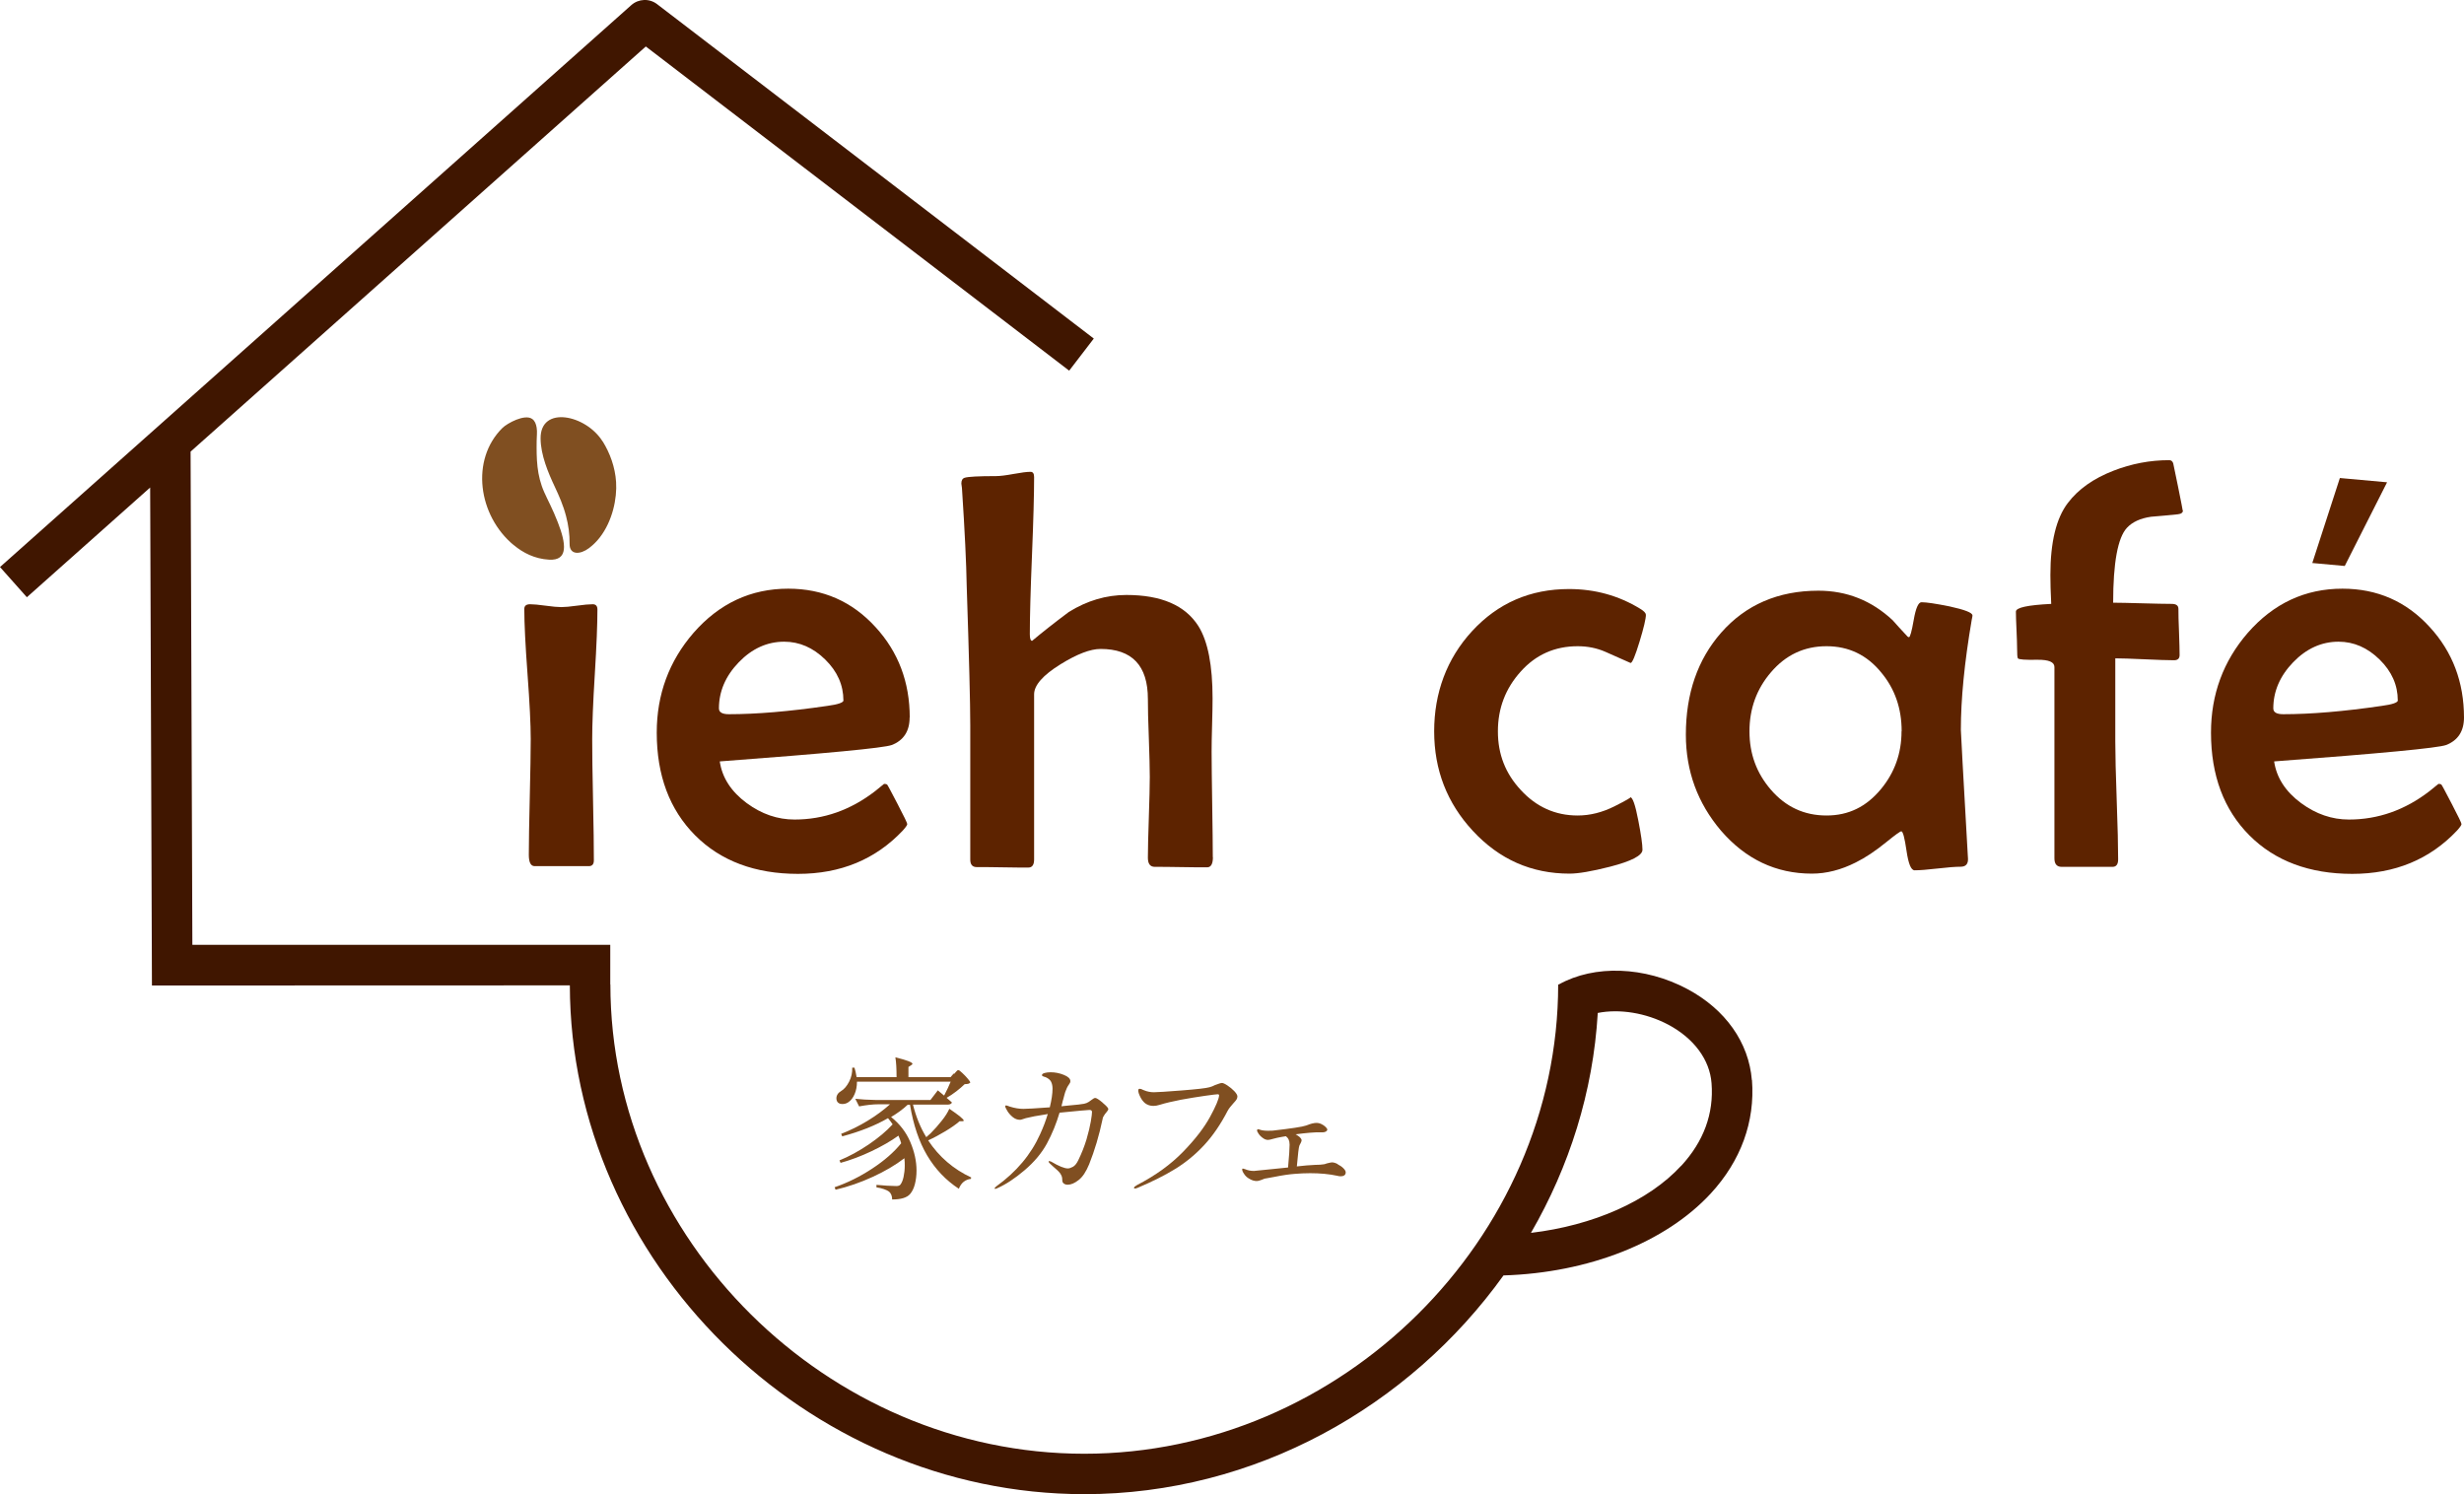
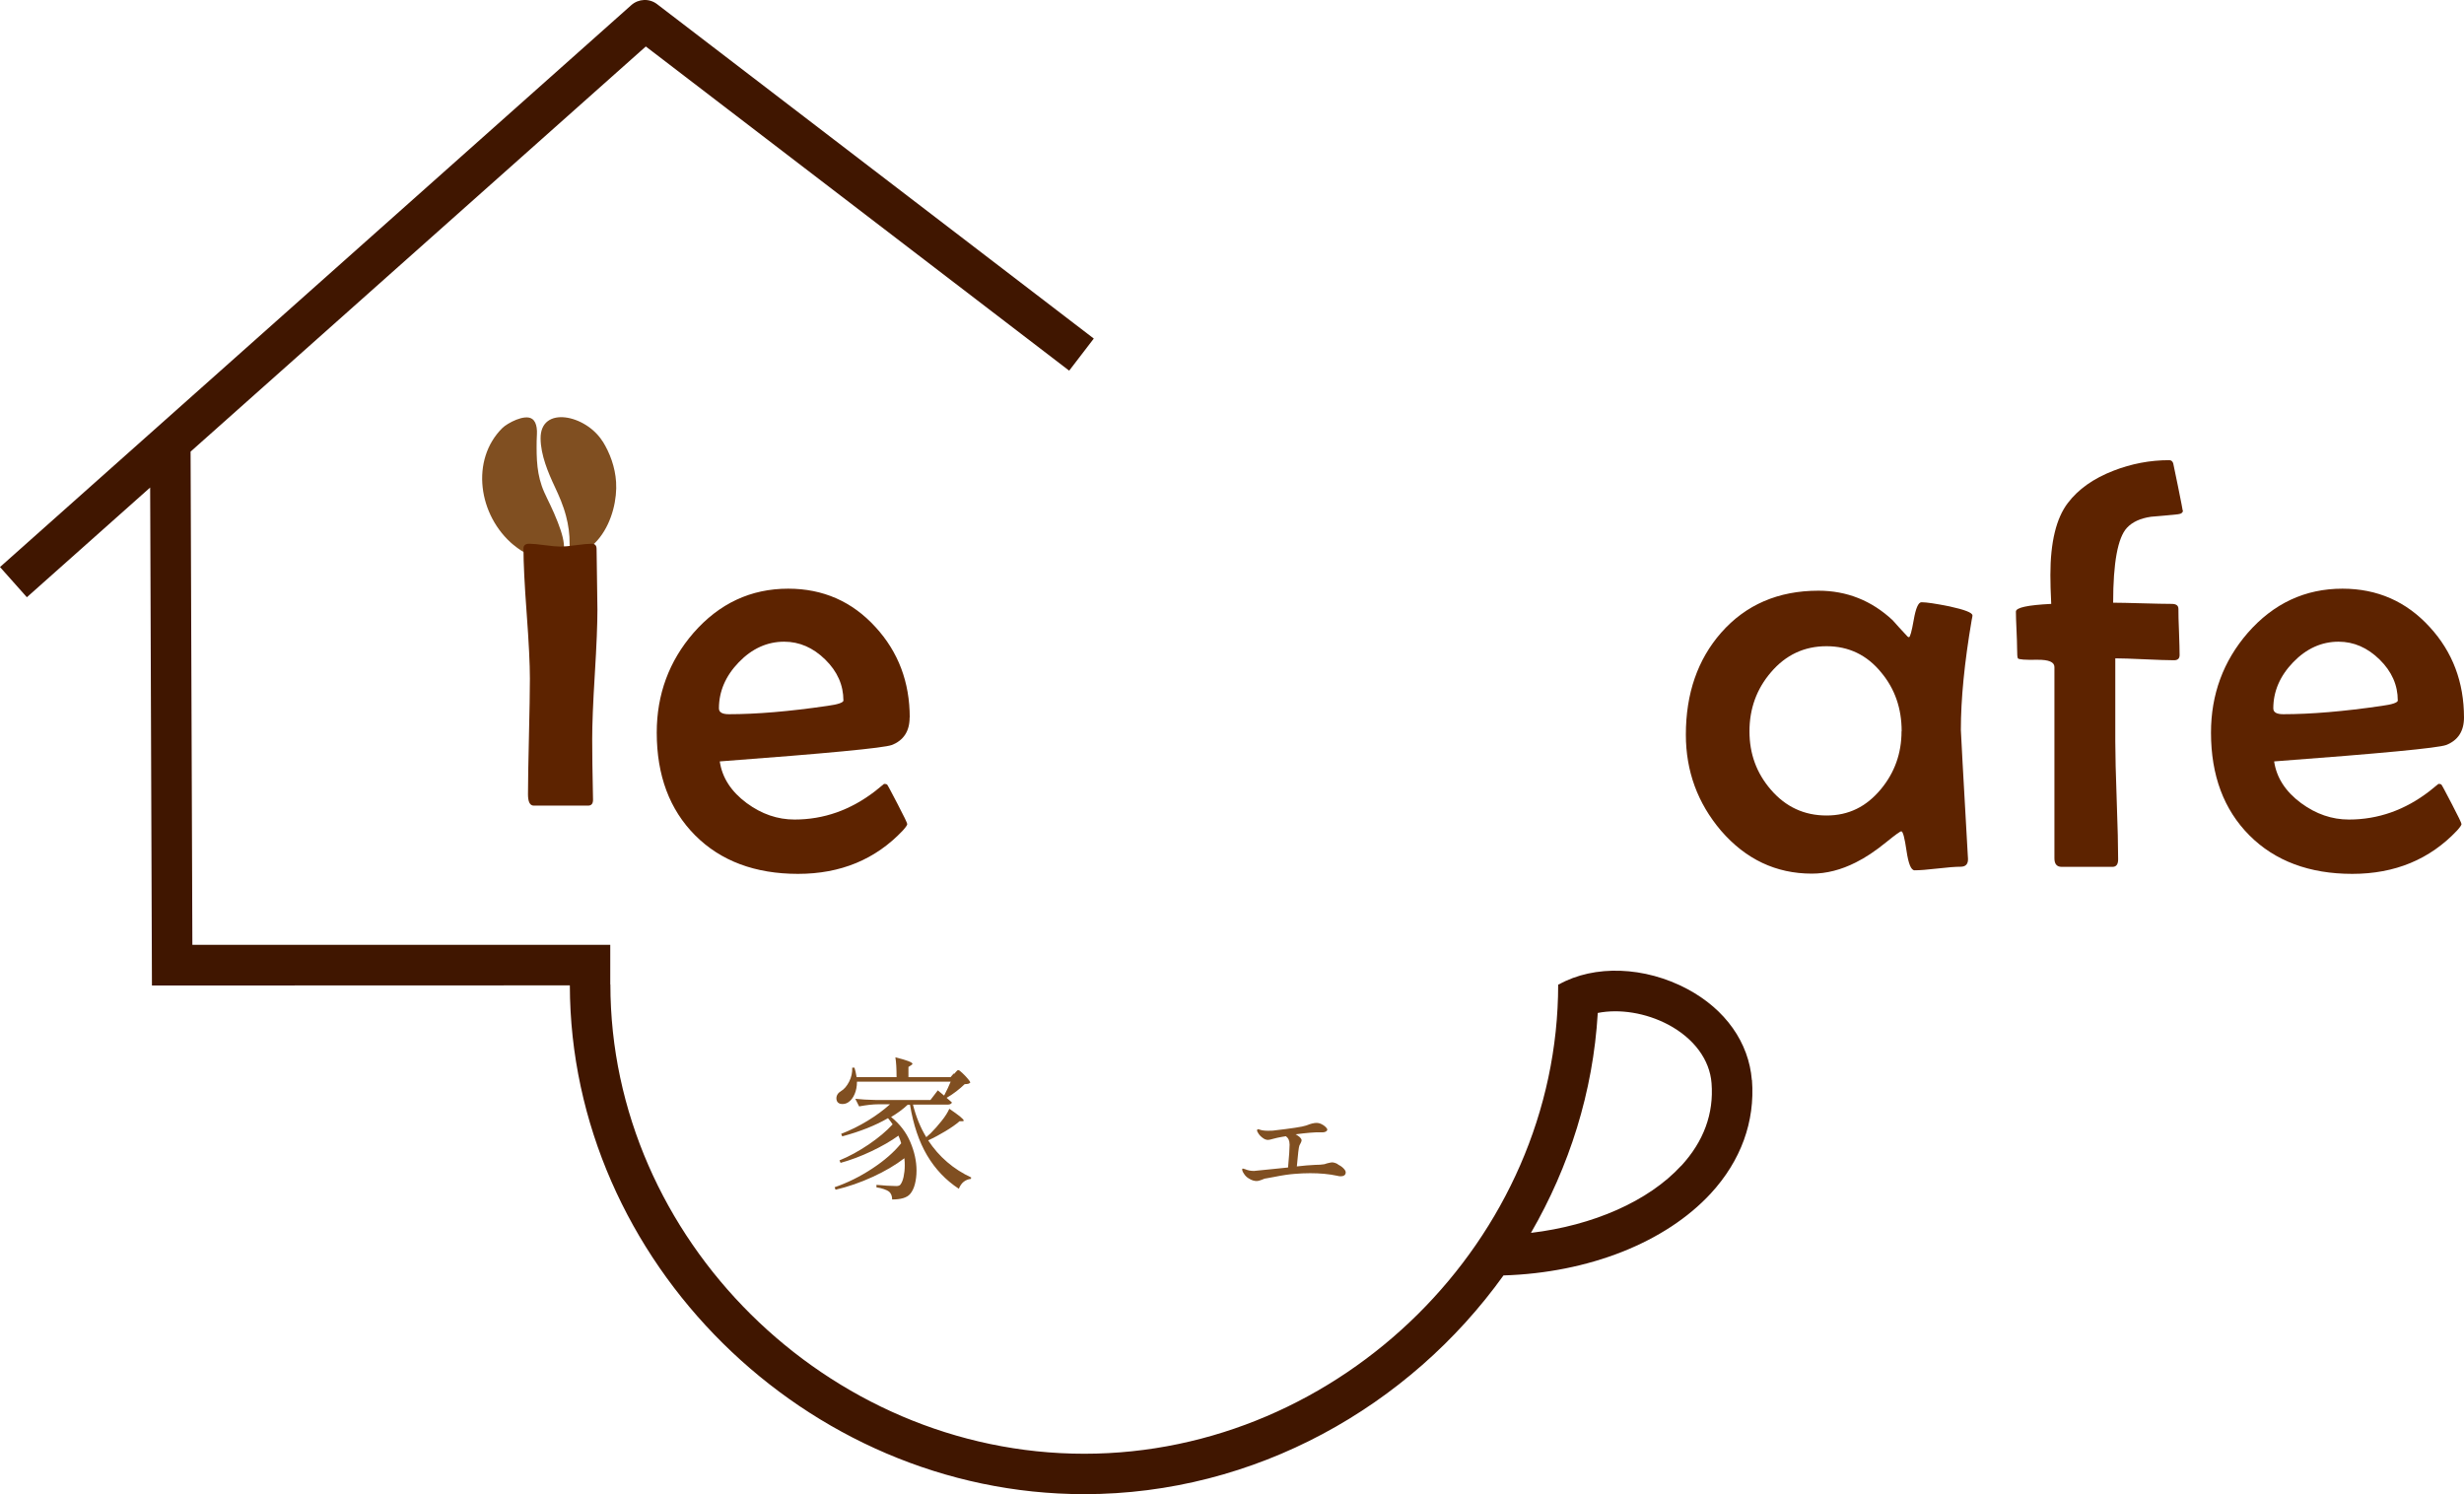
<svg xmlns="http://www.w3.org/2000/svg" id="_レイヤー_2" viewBox="0 0 207.25 125.69">
  <defs>
    <style>.cls-1{fill-rule:evenodd;}.cls-1,.cls-2,.cls-3,.cls-4{stroke-width:0px;}.cls-1,.cls-4{fill:#804f21;}.cls-2{fill:#401600;}.cls-3{fill:#5d2300;}</style>
  </defs>
  <g id="_トップ">
    <path class="cls-4" d="m80.26,90.33s.09-.09.16-.18.13-.13.19-.13.16.08.32.23c.16.15.32.31.46.48.15.17.22.28.22.34-.05.05-.11.08-.17.1s-.17.02-.3.03c-.19.19-.43.39-.71.61s-.55.39-.81.54l.22.19.22.19c0,.06-.05.11-.11.14-.06.03-.14.05-.22.05h-2.94c.26,1.03.63,1.94,1.12,2.74.25-.22.37-.33.36-.32.33-.33.64-.68.93-1.05.3-.37.51-.71.65-1.02.81.55,1.21.88,1.21.99,0,.04-.04.06-.12.06h-.23c-.31.27-.7.54-1.18.83-.48.29-.96.55-1.46.78.91,1.38,2.12,2.42,3.62,3.12l-.03.12c-.22.02-.42.1-.6.24-.18.14-.31.34-.41.59-1.1-.72-1.99-1.66-2.67-2.81-.68-1.15-1.16-2.57-1.44-4.26h-.19c-.43.4-.9.74-1.4,1.03.72.58,1.26,1.27,1.61,2.09s.53,1.62.53,2.42c0,.42-.05.8-.14,1.15-.09.35-.23.62-.4.82-.27.31-.77.46-1.51.46,0-.29-.09-.51-.26-.66-.09-.07-.23-.14-.43-.21-.2-.07-.41-.12-.63-.15v-.21c.28.03.58.05.89.07s.57.03.77.03c.18,0,.3-.04.36-.13.11-.15.2-.36.26-.64.06-.28.1-.6.1-.96,0-.13,0-.33-.03-.61-.76.58-1.64,1.1-2.67,1.57-1.02.47-2.06.83-3.12,1.08l-.08-.21c1.08-.37,2.13-.89,3.15-1.56,1.02-.67,1.84-1.38,2.45-2.14-.05-.19-.13-.4-.23-.64-.64.46-1.39.89-2.27,1.31-.88.42-1.74.74-2.6.98l-.09-.21c.81-.33,1.63-.78,2.46-1.34.82-.56,1.49-1.12,2.01-1.69-.1-.16-.23-.33-.39-.52-1.07.62-2.36,1.13-3.85,1.53l-.09-.21c.77-.3,1.52-.67,2.24-1.11s1.34-.9,1.87-1.38h-.93c-.53,0-1.09.07-1.67.18l-.32-.64c.47.05,1.04.09,1.71.1h4.61l.62-.81.53.44c.25-.48.43-.87.55-1.17h-7.88c0,.4-.07.75-.2,1.05-.13.3-.3.52-.5.66-.15.11-.32.17-.53.17-.23,0-.39-.09-.46-.26-.03-.08-.04-.15-.04-.22,0-.12.03-.23.1-.34.07-.11.16-.19.28-.26.27-.16.5-.43.69-.8.19-.37.28-.77.26-1.18h.19c.07.22.13.49.18.8h3.36c0-.7-.03-1.26-.1-1.67.96.24,1.44.42,1.44.55,0,.03-.04.07-.12.12l-.22.14v.86h3.54l.26-.3Z" />
-     <path class="cls-4" d="m92.74,92.76c.32.27.48.44.48.53,0,.06-.04.14-.12.23-.08.09-.13.16-.17.21-.11.15-.18.29-.19.41-.29,1.38-.67,2.65-1.13,3.8-.26.63-.55,1.07-.89,1.33-.33.26-.64.39-.91.39-.13,0-.24-.03-.33-.1-.09-.06-.13-.16-.13-.29,0-.15-.02-.26-.05-.33-.03-.08-.08-.16-.13-.24-.09-.13-.3-.33-.61-.59l-.24-.22c-.08-.08-.12-.13-.12-.17s.02-.05.05-.05.09.02.17.05c.64.38,1.11.57,1.4.57.12,0,.26-.05.43-.14.16-.09.31-.27.44-.54.29-.59.52-1.18.7-1.77.17-.59.29-1.09.36-1.5s.1-.68.1-.8c0-.11-.07-.17-.21-.17s-.98.08-2.52.23c-.26.88-.61,1.76-1.07,2.61-.44.8-1.06,1.54-1.87,2.23-.81.69-1.57,1.19-2.29,1.51-.09.04-.15.06-.18.06s-.05-.01-.05-.04c0-.04.05-.1.15-.18,1.68-1.21,2.91-2.67,3.68-4.39.27-.59.48-1.15.64-1.69-.07.02-.12.03-.14.03-.75.11-1.31.22-1.7.32-.09.03-.19.06-.28.09-.09.03-.16.05-.21.05-.23,0-.44-.08-.63-.24s-.34-.33-.45-.52c-.11-.19-.17-.31-.17-.37,0-.05.03-.08.08-.08.03,0,.13.03.31.1.41.13.79.19,1.15.19.26,0,1-.04,2.21-.13.15-.62.23-1.14.23-1.57,0-.22-.04-.42-.12-.58s-.24-.29-.47-.39c-.05-.02-.1-.03-.14-.04-.04-.01-.08-.03-.11-.05s-.05-.05-.05-.07c0-.09.08-.15.23-.19.15-.04.32-.06.5-.06.37,0,.74.07,1.11.22.37.15.55.32.55.53,0,.09-.04.18-.12.28-.13.18-.23.39-.31.63-.02.04-.07.25-.17.62-.03.08-.05.17-.07.26-.02.1-.05.2-.08.32l.57-.06c.7-.06,1.15-.11,1.33-.15.15-.03.28-.08.4-.16s.19-.13.21-.15c.15-.12.26-.18.33-.18.1,0,.31.13.63.4Z" />
-     <path class="cls-4" d="m95.39,99.9c0-.05.09-.12.26-.22,1.55-.8,2.83-1.73,3.86-2.79,1.03-1.06,1.78-2.04,2.27-2.94.49-.9.74-1.5.76-1.8,0-.07-.04-.1-.12-.1s-.43.04-1.06.13c-.63.09-1.31.2-2.02.33-.72.14-1.32.28-1.8.43-.19.06-.36.09-.53.09-.27,0-.5-.08-.7-.23-.15-.13-.29-.3-.4-.53-.11-.22-.17-.4-.17-.54,0-.09.04-.14.12-.14s.18.03.3.1c.19.08.35.13.48.15.13.03.27.04.43.04.27,0,1.04-.05,2.32-.15,1.28-.1,2.06-.19,2.34-.27.16-.04.31-.1.46-.18.31-.12.51-.18.59-.18.09,0,.25.07.46.21.21.14.41.3.58.48s.26.33.26.45c0,.09-.03.18-.08.26-.05.08-.14.18-.26.31-.22.24-.38.45-.48.63-.58,1.12-1.23,2.08-1.96,2.87-.73.79-1.54,1.46-2.43,2.01-.89.55-1.95,1.08-3.18,1.6-.1.04-.18.06-.22.06-.06,0-.09-.02-.09-.06Z" />
    <path class="cls-4" d="m112.53,97.95c.18.09.33.19.46.32s.2.24.2.35-.04.2-.12.25c-.08.06-.18.08-.3.08-.09,0-.19-.01-.28-.04-.7-.15-1.46-.22-2.29-.22-.43,0-.87.02-1.33.06-.41.03-.99.11-1.73.26-.24.05-.46.09-.66.12-.08,0-.2.05-.37.12-.17.07-.31.1-.4.1-.22,0-.44-.07-.66-.21-.16-.09-.3-.22-.41-.39-.11-.16-.16-.29-.16-.37,0-.05.02-.08.06-.08.02,0,.08.02.18.05.23.1.48.15.75.15.04,0,.67-.06,1.89-.19l.98-.1c.09-.96.13-1.6.13-1.92,0-.18-.03-.32-.08-.43s-.13-.2-.23-.28c-.22.03-.46.08-.72.13l-.36.09c-.2.06-.34.09-.43.09-.15,0-.31-.06-.47-.19-.16-.12-.28-.25-.35-.38-.07-.1-.1-.18-.1-.22,0-.03,0-.06.03-.08.02-.02.03-.03.05-.03.02,0,.06,0,.13.03.19.07.43.1.72.1.16,0,.29,0,.39-.01,1.56-.18,2.5-.32,2.81-.43.37-.15.66-.22.86-.22.15,0,.29.03.43.1s.26.15.35.24c.09.09.14.17.14.22,0,.07-.04.12-.12.17-.08.04-.16.06-.24.06h-.22c-.48-.01-1.18.05-2.09.17.15.08.28.16.37.25.09.09.14.18.14.26,0,.05-.03.13-.08.23-.06.1-.09.18-.11.22-.05.13-.12.71-.21,1.74.58-.07,1.09-.11,1.54-.13.31,0,.55-.02.73-.05.05,0,.1-.02.15-.04.05-.02.09-.03.13-.04.21-.05.34-.08.4-.08.13,0,.28.04.46.13Z" />
    <path class="cls-2" d="m147.35,90.86c-.25-3.16-2.22-5.95-5.42-7.66-3.58-1.91-7.82-2.06-10.81-.39h-.06c0,21.4-18.25,39.48-39.86,39.48s-39.86-18.08-39.86-39.48h-.01v-3.33H16.18l-.15-41.49L54.32,3.91l35.61,27.27,2.07-2.7L55.27.35c-.65-.5-1.56-.46-2.17.08L0,47.7l2.26,2.54,10.37-9.23.15,41.89h3.22s31.93-.01,31.93-.01c.05,23.21,19.84,42.8,43.27,42.8,14.36,0,27.34-7.36,35.26-18.4,7.16-.22,13.63-2.77,17.44-6.9,2.53-2.75,3.73-6.04,3.46-9.53Zm-5.96,7.22c-2.74,2.97-7.4,5.01-12.62,5.63,3.22-5.56,5.23-11.85,5.62-18.5,1.81-.36,4.04-.02,5.94.99,2.15,1.15,3.48,2.94,3.63,4.92.2,2.56-.66,4.9-2.56,6.96Z" />
    <path class="cls-1" d="m43.2,45.85c-2.99-2.49-3.64-7.18-.94-9.85.41-.4,1.88-1.2,2.5-.76.22.15.33.42.38.74.06.37,0,.7,0,1.1-.02,1.5,0,2.9.64,4.33.3.68.7,1.39,1.14,2.53.7,1.79.9,3.24-.74,3.14-1.2-.07-2.18-.57-2.97-1.23h0Zm7.49-8.71c-1.4-2.26-5.25-3.06-5.22-.25.01,1.38.63,2.86,1.2,4.07.35.75.7,1.53.94,2.45.2.76.31,1.53.3,2.34-.01.96.9.91,1.63.36.34-.26.65-.56.91-.9,1.07-1.38,1.46-3.28,1.37-4.66-.08-1.26-.52-2.44-1.12-3.41h0Z" />
-     <path class="cls-3" d="m196.8,40.21l3.98.36-3.56,7.04-2.73-.25,2.32-7.15Z" />
-     <path class="cls-3" d="m50.25,51.27c0,1.2-.07,3.01-.22,5.44-.15,2.42-.22,4.24-.22,5.46,0,1.14.02,2.84.07,5.11s.07,3.96.07,5.09c0,.33-.14.49-.42.49h-4.56c-.33,0-.49-.32-.49-.96,0-1.08.03-2.69.08-4.85.05-2.16.08-3.78.08-4.88,0-1.22-.09-3.04-.27-5.47-.18-2.43-.27-4.26-.27-5.47,0-.27.16-.4.49-.4.28,0,.71.04,1.3.12.58.08,1.02.12,1.32.12s.74-.04,1.32-.12c.58-.08,1.02-.12,1.32-.12.27,0,.4.15.4.44Z" />
+     <path class="cls-3" d="m50.25,51.27c0,1.2-.07,3.01-.22,5.44-.15,2.42-.22,4.24-.22,5.46,0,1.14.02,2.84.07,5.11c0,.33-.14.49-.42.49h-4.56c-.33,0-.49-.32-.49-.96,0-1.08.03-2.69.08-4.85.05-2.16.08-3.78.08-4.88,0-1.22-.09-3.04-.27-5.47-.18-2.43-.27-4.26-.27-5.47,0-.27.16-.4.49-.4.28,0,.71.04,1.3.12.58.08,1.02.12,1.32.12s.74-.04,1.32-.12c.58-.08,1.02-.12,1.32-.12.27,0,.4.15.4.44Z" />
    <path class="cls-3" d="m76.51,60.35c0,1.15-.5,1.93-1.5,2.32-.67.25-5.5.71-14.47,1.38.2,1.37.96,2.54,2.27,3.51,1.25.92,2.59,1.38,4.02,1.38,2.46,0,4.72-.8,6.78-2.39.25-.2.5-.41.75-.61.12,0,.21.02.25.05.04.03.33.57.88,1.63.55,1.05.82,1.62.82,1.7,0,.09-.13.27-.37.54-2.29,2.43-5.23,3.65-8.82,3.65s-6.5-1.08-8.65-3.24c-2.15-2.16-3.23-5.04-3.23-8.64,0-3.21,1.03-6.01,3.09-8.39,2.17-2.48,4.82-3.72,7.97-3.72,2.93,0,5.38,1.08,7.34,3.23,1.92,2.09,2.88,4.63,2.88,7.62Zm-5.57-1.43c0-1.29-.51-2.44-1.53-3.44-1.02-1-2.17-1.5-3.45-1.5-1.43,0-2.71.58-3.82,1.73-1.11,1.15-1.67,2.45-1.67,3.88,0,.33.28.49.84.49,2.31,0,5.07-.23,8.28-.7.9-.12,1.36-.28,1.36-.47Z" />
-     <path class="cls-3" d="m102.02,72.09c0,.58-.16.87-.49.87-.48,0-1.22,0-2.2-.02-.98-.02-1.71-.02-2.2-.02-.39,0-.58-.26-.58-.77,0-.75.03-1.88.08-3.39.05-1.51.08-2.65.08-3.41,0-.72-.03-1.8-.08-3.26-.06-1.46-.08-2.55-.08-3.29,0-2.81-1.33-4.21-3.98-4.21-.86,0-1.98.43-3.37,1.29-1.48.92-2.22,1.76-2.22,2.53v13.89c0,.45-.16.68-.49.68-.48,0-1.21,0-2.17-.02-.97-.02-1.69-.02-2.17-.02-.36,0-.54-.21-.54-.63v-11.29c0-1.84-.1-5.75-.3-11.74-.03-1.86-.16-4.6-.4-8.23-.03-.19-.05-.31-.05-.37,0-.27.09-.43.28-.49.27-.09,1.15-.14,2.64-.14.33,0,.82-.06,1.47-.18s1.13-.18,1.43-.18c.2,0,.3.15.3.44,0,1.47-.06,3.67-.18,6.61-.12,2.94-.18,5.14-.18,6.61,0,.36.06.55.19.56.8-.67,1.82-1.48,3.09-2.43,1.53-.95,3.14-1.43,4.84-1.43,2.93,0,4.95.87,6.06,2.62.8,1.28,1.19,3.31,1.19,6.08,0,.48-.01,1.23-.04,2.23s-.04,1.75-.04,2.23c0,1,.02,2.49.05,4.47.03,1.98.05,3.46.05,4.44Z" />
-     <path class="cls-3" d="m138.44,51.7c0,.34-.18,1.11-.54,2.29-.36,1.18-.61,1.78-.75,1.78-.7-.31-1.41-.62-2.12-.94-.71-.31-1.48-.47-2.33-.47-1.92,0-3.52.71-4.79,2.13-1.28,1.42-1.92,3.09-1.92,5.03s.64,3.55,1.92,4.93c1.31,1.43,2.91,2.15,4.79,2.15,1.04,0,2.07-.26,3.09-.77,1.01-.51,1.46-.77,1.33-.77.2,0,.43.65.68,1.96.23,1.18.35,2,.35,2.46,0,.48-.91.96-2.74,1.43-1.53.39-2.66.58-3.39.58-3.21,0-5.92-1.2-8.14-3.6-2.17-2.34-3.25-5.13-3.25-8.37s1.06-6.11,3.18-8.42c2.18-2.37,4.9-3.55,8.16-3.55,2.18,0,4.18.55,5.99,1.66.31.19.47.35.47.49Z" />
    <path class="cls-3" d="m165.91,51.74c0,.06-.02.2-.07.42-.61,3.57-.91,6.65-.91,9.24,0,.16.19,3.66.58,10.5l.02.33c.02.45-.19.68-.62.68s-1.08.05-1.94.15c-.87.1-1.51.15-1.93.15-.3,0-.52-.55-.68-1.64-.16-1.09-.3-1.64-.44-1.64-.09,0-.51.3-1.26.91-.92.75-1.78,1.32-2.57,1.71-1.23.62-2.46.94-3.69.94-3.02,0-5.57-1.21-7.65-3.62-1.96-2.31-2.95-5-2.95-8.07,0-3.46.99-6.32,2.97-8.58,2.07-2.35,4.8-3.53,8.18-3.53,2.39,0,4.47.83,6.24,2.48.27.31.68.76,1.24,1.36.05.05.09.07.14.07.09,0,.23-.49.4-1.47s.39-1.47.65-1.47c.42,0,1.21.12,2.36.35,1.28.28,1.92.53,1.92.75Zm-5.96,9.77c0-1.92-.57-3.56-1.71-4.93-1.2-1.48-2.74-2.22-4.61-2.22s-3.43.73-4.68,2.2c-1.2,1.4-1.8,3.06-1.8,4.96s.6,3.52,1.8,4.91c1.25,1.45,2.81,2.17,4.68,2.17s3.35-.74,4.58-2.22c1.15-1.39,1.73-3.01,1.73-4.86Z" />
    <path class="cls-3" d="m183.61,42.93c0,.19-.14.3-.42.33-.76.08-1.52.15-2.27.21-.89.13-1.57.44-2.03.94-.76.83-1.15,2.92-1.15,6.29.51,0,1.32.02,2.43.05,1.11.03,1.94.05,2.5.05.37,0,.56.14.56.42,0,.44.01,1.09.05,1.95.03.87.05,1.51.05,1.93,0,.3-.16.44-.47.44-.55,0-1.37-.03-2.48-.08-1.11-.05-1.93-.08-2.46-.08v6.99c0,1.09.04,2.74.12,4.96.08,2.21.12,3.87.12,4.96,0,.42-.16.63-.47.63h-4.28c-.41,0-.61-.24-.61-.72v-16.09c0-.42-.48-.62-1.43-.61-1.03.02-1.58-.02-1.64-.12-.05-.05-.07-.34-.07-.87,0-.34-.02-.85-.05-1.53-.03-.68-.05-1.19-.05-1.53s.99-.55,2.97-.65c-.05-1-.07-1.81-.07-2.43,0-2.76.49-4.78,1.47-6.06.87-1.15,2.15-2.06,3.83-2.71,1.51-.59,3.08-.89,4.7-.89.16,0,.27.09.33.26.01.03.15.69.41,1.98s.39,1.95.39,2Z" />
    <path class="cls-3" d="m207.25,60.35c0,1.15-.5,1.93-1.5,2.32-.67.25-5.5.71-14.47,1.38.2,1.37.96,2.54,2.27,3.51,1.25.92,2.59,1.38,4.02,1.38,2.46,0,4.72-.8,6.78-2.39.25-.2.5-.41.75-.61.12,0,.21.02.24.05.04.03.33.57.88,1.63.55,1.05.82,1.62.82,1.7,0,.09-.13.27-.37.54-2.29,2.43-5.23,3.65-8.82,3.65s-6.5-1.08-8.65-3.24c-2.15-2.16-3.23-5.04-3.23-8.64,0-3.21,1.03-6.01,3.09-8.39,2.17-2.48,4.82-3.72,7.97-3.72,2.93,0,5.38,1.08,7.34,3.23,1.92,2.09,2.88,4.63,2.88,7.62Zm-5.57-1.43c0-1.29-.51-2.44-1.53-3.44-1.02-1-2.17-1.5-3.45-1.5-1.43,0-2.71.58-3.82,1.73-1.11,1.15-1.67,2.45-1.67,3.88,0,.33.28.49.84.49,2.31,0,5.07-.23,8.28-.7.9-.12,1.36-.28,1.36-.47Z" />
  </g>
</svg>